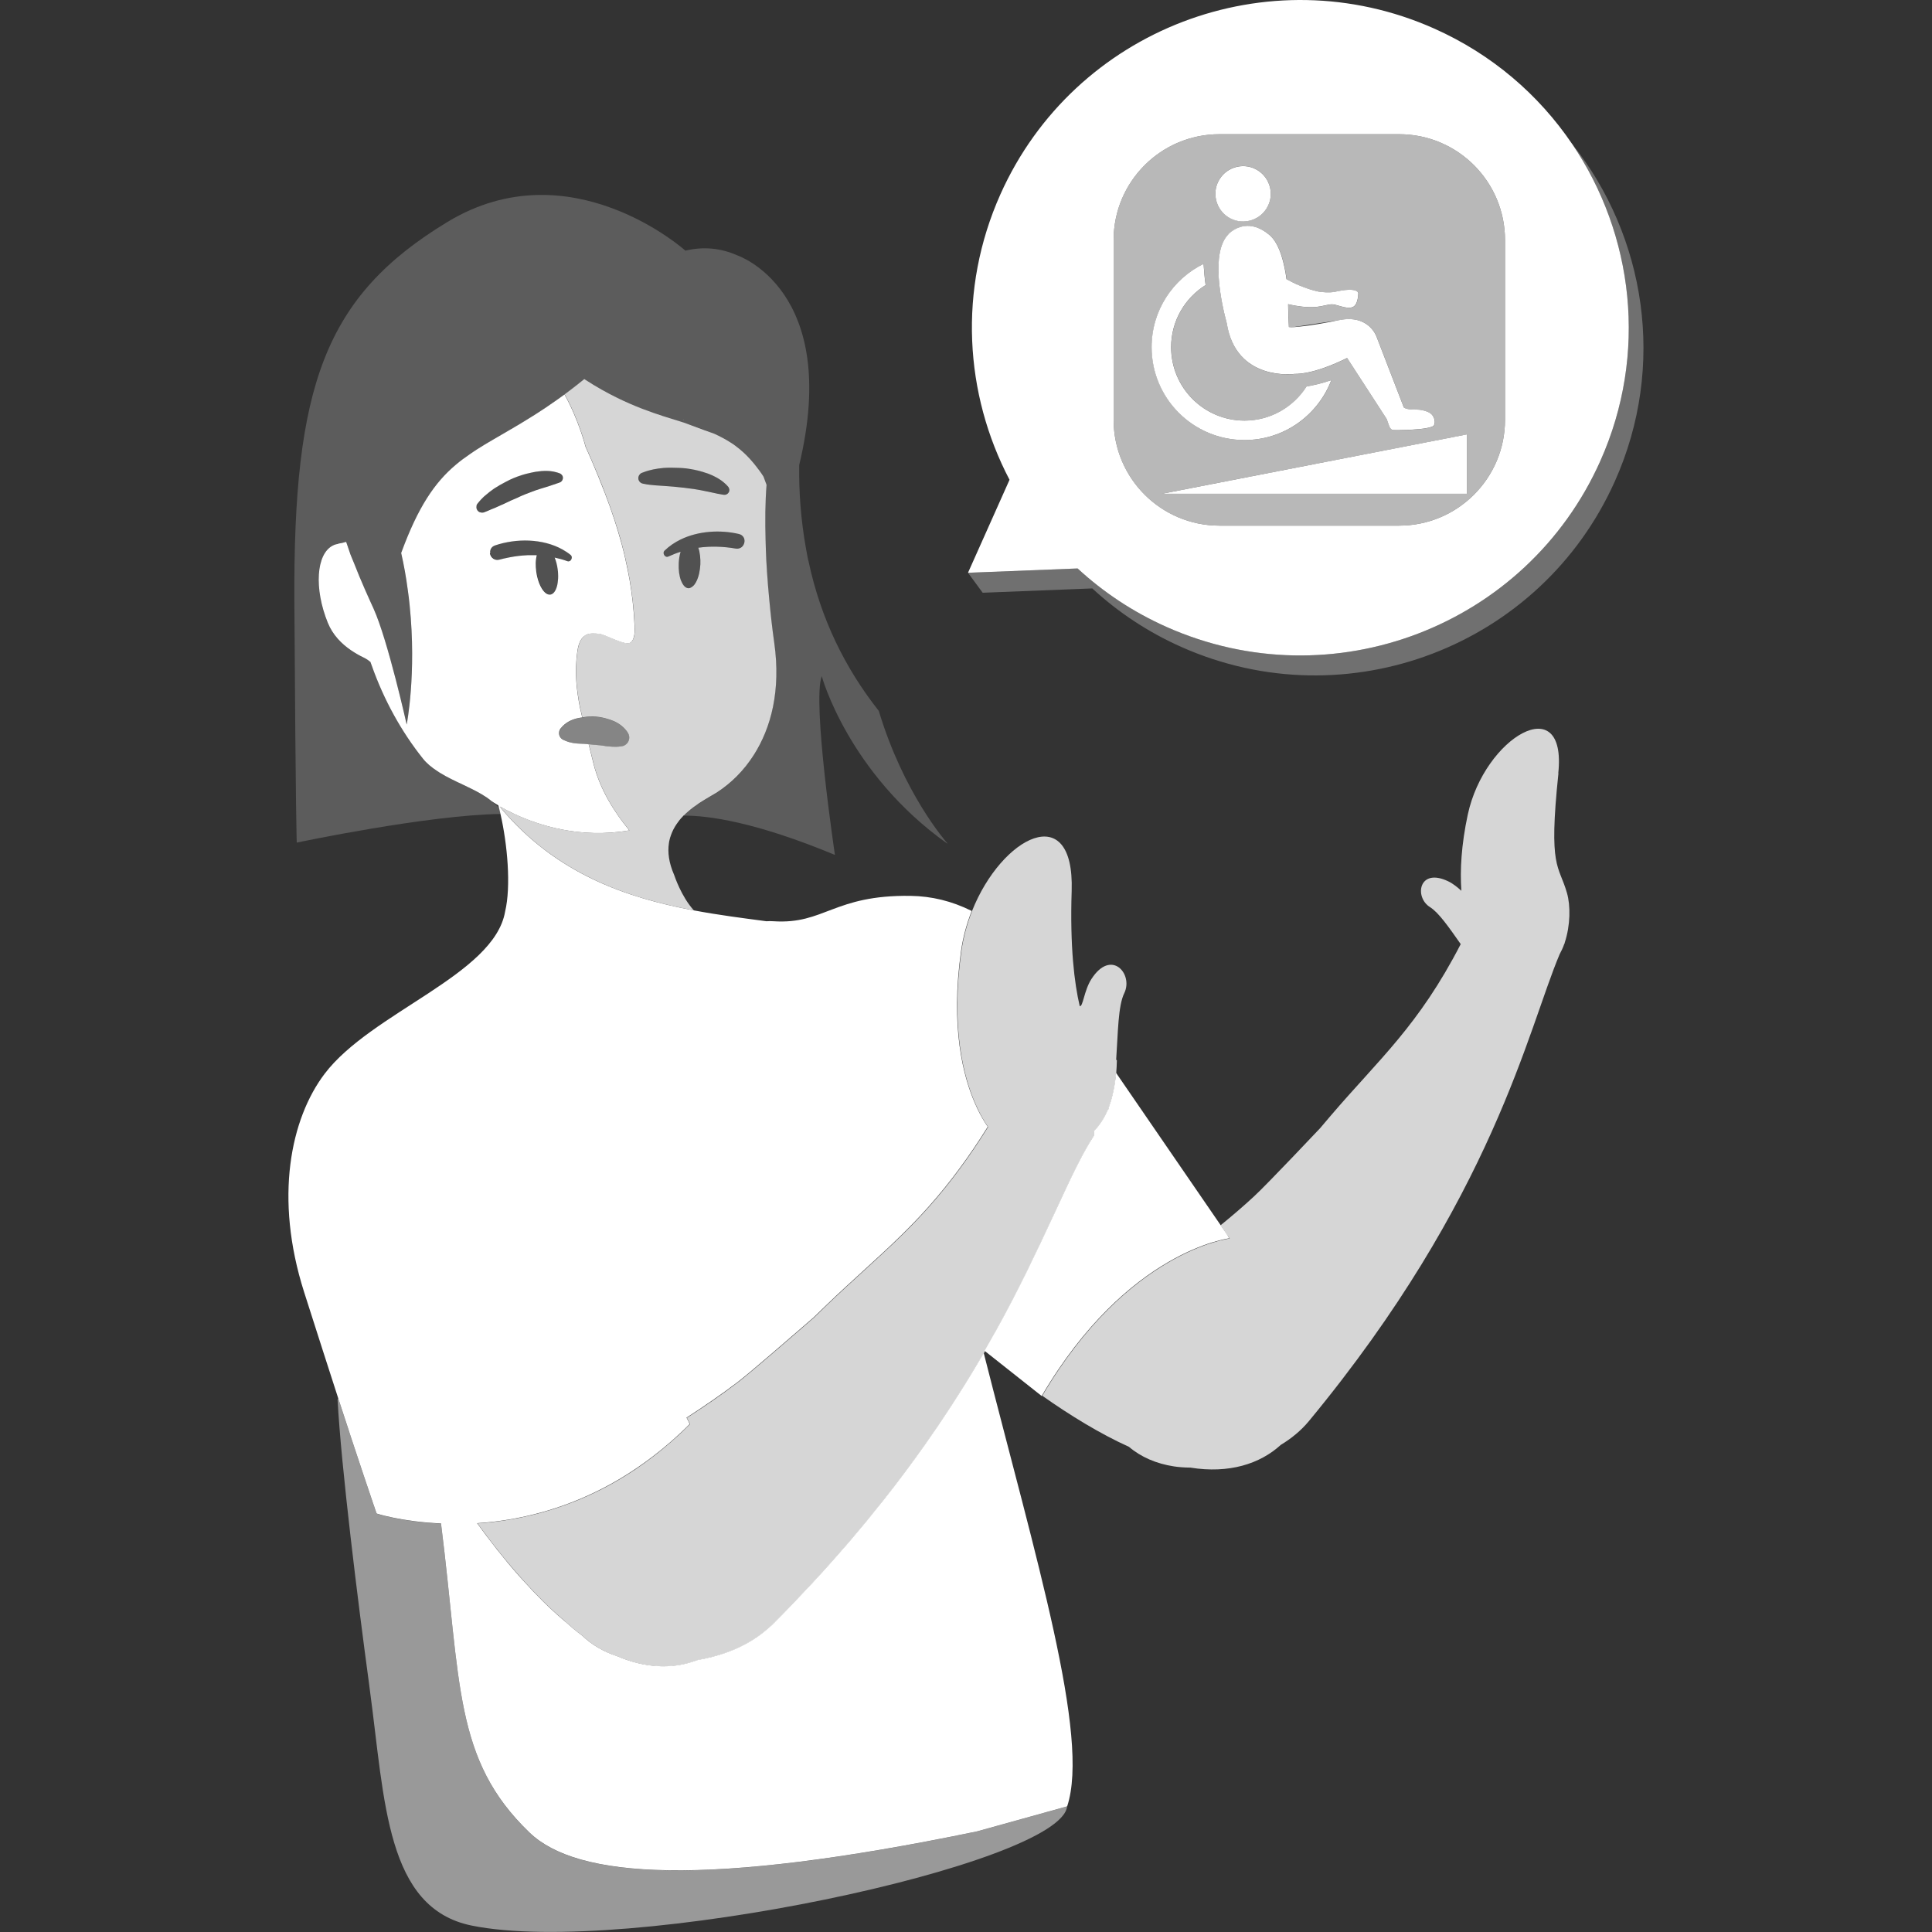
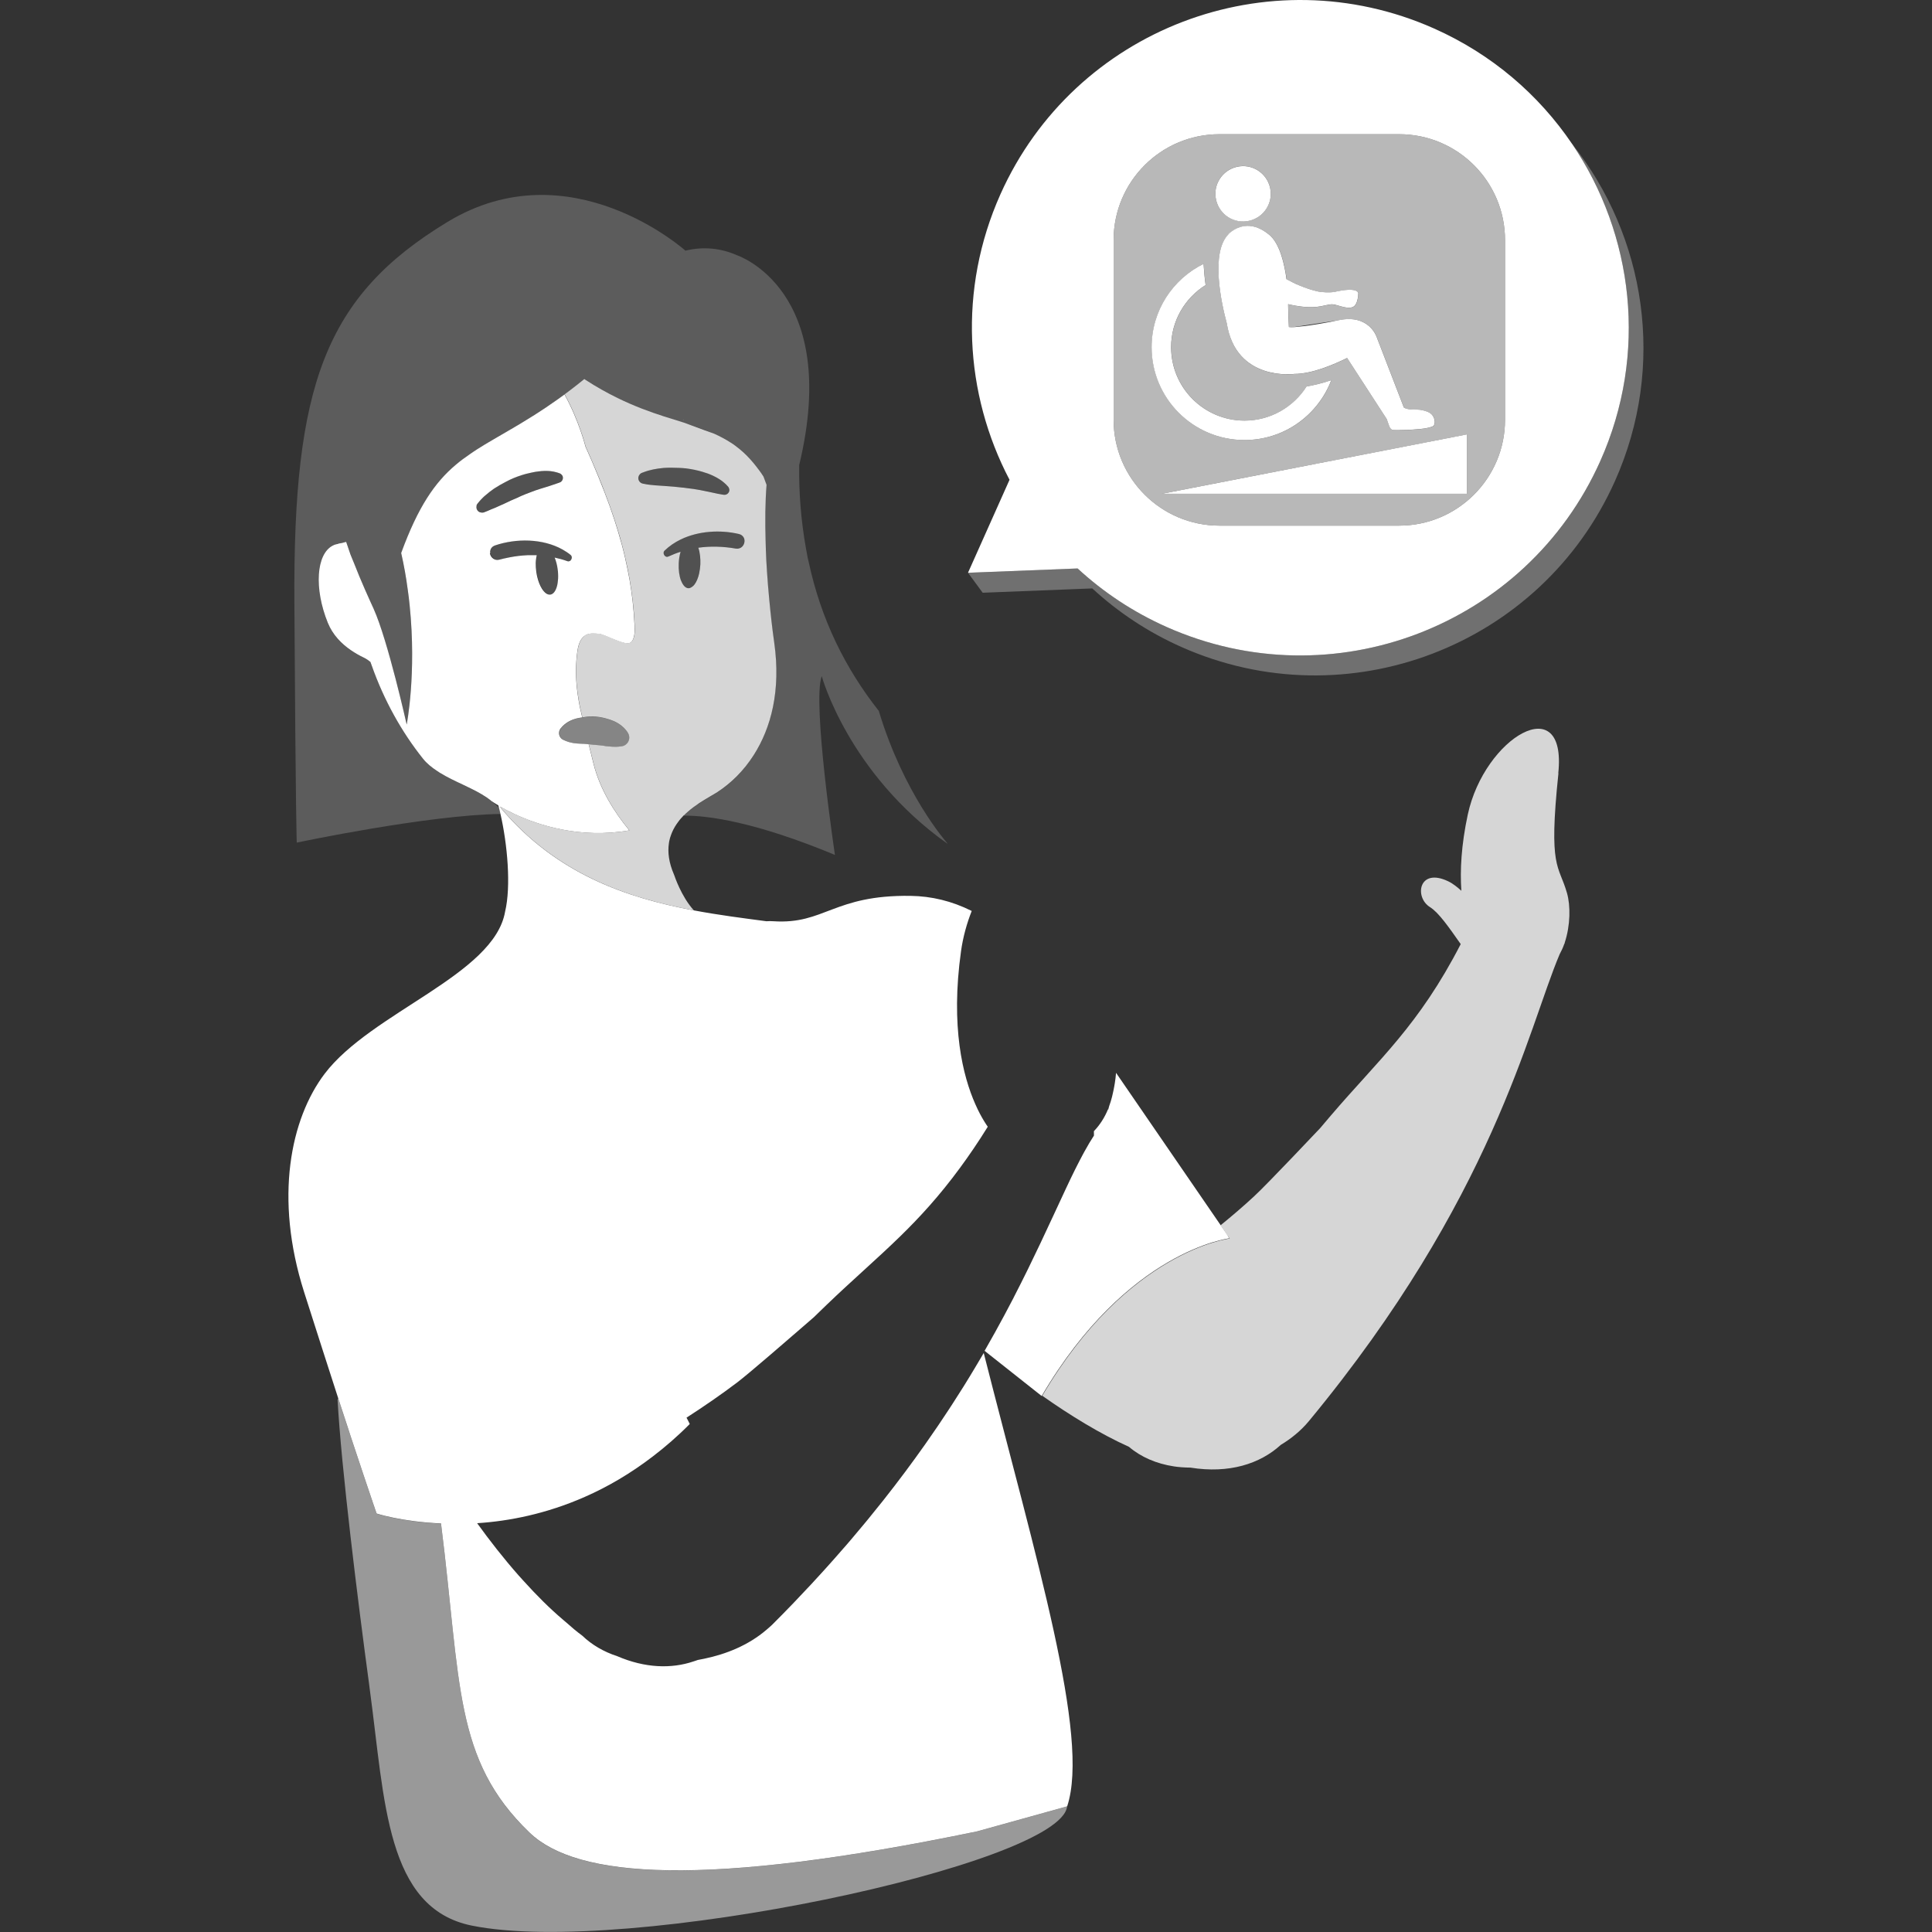
<svg xmlns="http://www.w3.org/2000/svg" viewBox="0 0 300 300">
  <rect x="0" y="0" width="300" height="300" fill="#333333" stroke="none" />
  <g fill="#fff">
    <path d="m 103.06 75.44 c .53 .04 1.05 .07 1.57 .12 .35 .03 .7 .07 1.05 .11 .17 .02 .33 .03 .5 .05 .2 .03 .41 .05 .61 .08 .61 .08 1.23 .16 1.83 .27 .21 .03 .41 .07 .61 .11 .25 .05 .48 .1 .73 .16 h .01 c .36 .08 .72 .15 1.07 .23 l .42 .09 c .25 .05 .5 .09 .74 .12 l .18 .04 c .27 .04 .54 -.08 .7 -.27 .08 -.1 .14 -.22 .16 -.35 .01 -.01 .01 -.03 .01 -.05 q 0 -.01 0 -.02 c .01 -.02 .01 -.05 .01 -.07 -.01 -.13 -.04 -.26 -.11 -.37 -.02 -.03 -.04 -.07 -.07 -.1 -.22 -.26 -.46 -.49 -.7 -.7 -.1 -.08 -.19 -.15 -.29 -.23 -.03 -.02 -.05 -.04 -.08 -.06 -.25 -.18 -.51 -.34 -.77 -.48 -.13 -.07 -.27 -.14 -.42 -.21 -.13 -.06 -.27 -.13 -.41 -.19 -.14 -.05 -.27 -.11 -.41 -.16 s -.28 -.1 -.42 -.15 c 0 0 0 0 -.01 0 -.09 -.03 -.19 -.06 -.28 -.09 -.05 -.02 -.09 -.03 -.14 -.05 -.43 -.13 -.86 -.24 -1.3 -.33 s -.87 -.16 -1.31 -.22 c -.39 -.05 -.78 -.06 -1.17 -.08 -.78 -.04 -1.56 -.04 -2.33 .01 -1.08 .1 -2.15 .29 -3.17 .69 -.07 .03 -.15 .05 -.22 .08 -.09 .03 -.15 .09 -.23 .14 -.06 .06 -.11 .12 -.16 .2 0 .01 0 0 -.01 .01 0 0 -.01 .01 -.01 .01 -.04 .07 -.07 .15 -.09 .22 -.03 .14 -.04 .28 -.01 .42 v .01 s 0 .01 0 .01 c .02 .05 .03 .1 .06 .14 .06 .13 .14 .24 .24 .33 .1 .08 .22 .14 .35 .17 h .02 .02 .02 c .68 .14 1.35 .21 2.01 .27 .41 .03 .8 .05 1.2 .08 z" opacity=".15" />
    <path d="m 76.17 79.11 c .46 -.19 .93 -.37 1.36 -.58 .06 -.03 .12 -.06 .18 -.08 .04 -.02 .07 -.03 .11 -.05 .09 -.04 .18 -.09 .27 -.13 .4 -.18 .78 -.36 1.17 -.54 .4 -.18 .79 -.35 1.17 -.52 .03 -.01 .05 -.02 .08 -.03 .02 -.01 .04 -.02 .06 -.03 s .05 -.02 .07 -.03 c .11 -.04 .2 -.1 .31 -.14 .23 -.1 .48 -.2 .72 -.3 .48 -.19 .95 -.37 1.43 -.54 .24 -.09 .49 -.16 .73 -.24 .32 -.1 .65 -.2 .98 -.3 .31 -.1 .61 -.2 .92 -.3 .34 -.11 .68 -.22 1 -.34 l .18 -.07 c .08 -.02 .14 -.07 .21 -.12 .06 -.04 .1 -.09 .15 -.17 .01 -.01 .02 -.02 .02 -.04 0 0 0 0 0 -.01 .01 -.02 .02 -.05 .03 -.07 .01 -.03 .03 -.07 .04 -.1 .03 -.07 .03 -.15 .03 -.23 s -.02 -.16 -.05 -.24 c -.01 -.03 -.03 -.05 -.04 -.07 -.01 -.03 -.02 -.05 -.04 -.07 -.03 -.05 -.06 -.09 -.11 -.12 -.03 -.04 -.07 -.08 -.12 -.1 -.04 -.03 -.09 -.05 -.14 -.06 -.21 -.08 -.43 -.15 -.65 -.21 h -.01 c -.16 -.04 -.32 -.07 -.48 -.1 -.21 -.04 -.42 -.06 -.63 -.07 -.08 -.01 -.16 0 -.23 -.01 -.56 -.01 -1.13 .04 -1.7 .13 -.41 .07 -.82 .16 -1.23 .26 -.14 .03 -.27 .06 -.41 .1 -.09 .02 -.18 .05 -.27 .08 s -.18 .05 -.27 .08 c -.05 .01 -.1 .03 -.14 .05 -.16 .05 -.32 .1 -.48 .16 -.21 .07 -.42 .15 -.62 .24 -.43 .17 -.83 .38 -1.24 .59 -.64 .33 -1.26 .68 -1.85 1.07 -.48 .33 -.94 .69 -1.37 1.07 -.13 .12 -.27 .24 -.4 .37 -.18 .18 -.36 .36 -.52 .56 -.09 .1 -.18 .22 -.27 .34 -.07 .08 -.11 .17 -.15 .26 -.02 .09 -.03 .17 -.03 .26 .01 .26 .12 .52 .34 .69 .12 .09 .26 .13 .41 .15 .05 .01 .1 .02 .16 .02 .04 0 .07 0 .11 -.02 .03 0 .06 -.01 .1 -.02 h .04 c .07 -.03 .14 -.05 .2 -.08 .11 -.05 .22 -.09 .33 -.13 .19 -.07 .35 -.15 .53 -.23 z" opacity=".15" />
    <path d="m 76.69 86.78 c .25 .15 .56 .21 .92 .11 .43 -.11 .86 -.21 1.29 -.3 .13 -.03 .26 -.05 .4 -.08 .85 -.16 1.7 -.26 2.54 -.3 .04 0 .08 -.01 .12 -.01 .24 -.01 .48 0 .72 0 s .48 -.01 .72 0 c -.04 .15 -.07 .31 -.09 .48 -.04 .23 -.06 .47 -.07 .72 v .01 c -.01 .42 .01 .86 .08 1.33 0 .02 0 .05 .01 .07 .04 .26 .08 .51 .14 .75 .17 .72 .42 1.35 .72 1.83 .2 .32 .42 .57 .64 .73 .23 .16 .46 .24 .69 .2 .23 -.03 .43 -.17 .6 -.39 s .31 -.52 .41 -.88 c .05 -.18 .09 -.38 .12 -.58 .06 -.42 .08 -.88 .06 -1.38 -.01 -.25 -.04 -.5 -.07 -.76 -.09 -.65 -.25 -1.25 -.46 -1.76 .66 .14 1.31 .33 1.96 .56 .14 .05 .26 .03 .37 -.02 .11 -.06 .19 -.15 .25 -.26 s .08 -.24 .07 -.36 c 0 -.01 -.01 -.03 -.01 -.04 -.02 -.11 -.07 -.2 -.16 -.28 -.4 -.32 -.82 -.6 -1.26 -.85 -3.1 -1.73 -7.2 -1.75 -10.48 -.64 -.53 .18 -.77 .59 -.77 1.01 0 .07 0 .14 .02 .21 .06 .35 .26 .68 .57 .87 z" opacity=".15" />
    <path d="m 106.87 91.33 c .16 .01 .31 -.05 .46 -.14 .18 -.1 .35 -.25 .51 -.47 .29 -.4 .53 -.96 .69 -1.63 .11 -.45 .18 -.94 .2 -1.46 .02 -.47 0 -.93 -.05 -1.35 -.05 -.46 -.14 -.88 -.27 -1.24 .47 -.07 .95 -.11 1.42 -.14 .48 -.03 .96 -.03 1.44 -.02 .97 .03 1.95 .13 2.94 .29 .37 .06 .67 -.03 .9 -.2 .35 -.26 .52 -.71 .47 -1.13 -.02 -.15 -.07 -.29 -.14 -.42 -.14 -.24 -.37 -.43 -.72 -.51 -2.89 -.68 -6.3 -.49 -9.05 .85 -.92 .45 -1.77 1.02 -2.5 1.73 -.05 .05 -.08 .1 -.11 .16 -.12 .28 .06 .66 .33 .77 .11 .05 .23 .05 .36 -.01 .64 -.3 1.27 -.54 1.91 -.74 -.16 .53 -.26 1.14 -.29 1.79 -.05 1.05 .09 2 .36 2.7 s .67 1.14 1.13 1.17 z" opacity=".15" />
    <path d="m 106.21 126.61 c .18 -.19 .36 -.35 .55 -.52 .56 -.5 1.16 -.94 1.74 -1.33 v -.01 s 0 0 0 0 c .23 -.15 .45 -.29 .67 -.42 .13 -.08 .26 -.16 .39 -.24 .24 -.14 .48 -.28 .69 -.41 .18 -.1 .34 -.2 .5 -.29 .25 -.15 .49 -.29 .67 -.41 2.05 -1.34 4.04 -3.25 5.63 -5.75 2.66 -4.17 4.23 -9.97 3.17 -17.44 -.3 -2.11 -.56 -4.41 -.78 -6.78 -.13 -1.42 -.26 -2.86 -.35 -4.32 v -.01 q -.01 -.01 0 -.02 c -.08 -1.09 -.13 -2.19 -.17 -3.29 -.01 -.01 -.01 -.01 0 -.02 -.01 -.01 0 -.01 0 -.01 s -.01 -.01 0 -.01 q -.01 -.01 0 -.02 c -.01 -.01 0 -.01 0 -.02 v -.01 -.01 c -.02 -.44 -.03 -.88 -.04 -1.32 -.09 -3.07 -.06 -6.04 .15 -8.65 v -.01 c -.07 -.2 -.15 -.41 -.23 -.62 s -.15 -.4 -.23 -.62 c 0 0 0 -.01 -.01 -.02 s 0 0 0 0 0 -.01 0 -.01 c -.21 -.34 -.43 -.65 -.65 -.95 -.17 -.24 -.34 -.46 -.52 -.68 -.29 -.37 -.58 -.72 -.87 -1.04 -.72 -.8 -1.46 -1.47 -2.23 -2.04 v -.01 c -.02 -.01 -.04 -.03 -.06 -.04 -.25 -.19 -.51 -.37 -.77 -.53 -.82 -.53 -1.68 -.98 -2.56 -1.38 l -4.67 -1.71 c -1.01 -.31 -2.07 -.64 -3.17 -.99 -2.19 -.71 -4.57 -1.57 -7.18 -2.85 -1.57 -.77 -3.22 -1.68 -4.96 -2.81 -.07 -.05 -.13 -.08 -.19 -.13 -.16 .14 -.34 .28 -.51 .41 -.17 .14 -.33 .28 -.51 .41 -.7 .55 -1.37 1.06 -2.03 1.55 2.26 4.09 3.26 8.12 3.26 8.12 .35 .79 .71 1.58 1.04 2.36 .69 1.61 1.34 3.18 1.93 4.75 .55 1.42 1.06 2.84 1.52 4.25 .4 1.25 .79 2.49 1.12 3.75 0 .02 .01 .02 .01 .03 .09 .35 .18 .69 .27 1.05 .06 .23 .12 .45 .16 .68 .06 .25 .13 .5 .17 .74 .23 .98 .43 1.97 .61 2.99 .19 1.12 .35 2.25 .49 3.41 .13 1.2 .23 2.41 .29 3.67 .04 .78 .11 2.29 -.68 2.76 -.8 .49 -3.89 -1.3 -4.81 -1.39 -.71 -.07 -1.47 -.15 -2.1 .2 -.85 .48 -1.15 1.58 -1.29 2.56 -.06 .38 -.1 .76 -.13 1.13 -.01 .14 -.02 .29 -.03 .43 -.02 .23 -.03 .46 -.04 .69 -.01 .18 -.01 .36 -.01 .54 v .57 c 0 .21 .01 .41 .02 .62 .01 .16 .01 .32 .02 .48 .02 .23 .03 .46 .05 .69 .01 .13 .02 .26 .04 .39 .03 .25 .06 .51 .09 .76 .01 .1 .03 .2 .04 .3 .04 .28 .08 .56 .13 .85 .01 .06 .02 .12 .03 .18 .05 .32 .11 .64 .17 .96 v .01 l .38 1.63 c .52 -.09 1.04 -.15 1.57 -.14 .16 0 .32 0 .48 .02 .96 .07 1.91 .33 2.8 .69 .88 .38 1.69 .98 2.23 1.85 .4 .64 .2 1.48 -.44 1.88 -.17 .11 -.35 .17 -.54 .19 l -.21 .03 c -.89 .12 -1.56 .01 -2.24 -.05 -.65 -.13 -1.31 -.16 -1.96 -.22 -.06 0 -.11 -.01 -.17 -.02 -.17 -.02 -.35 -.03 -.52 -.05 .26 1.03 .51 2.09 .75 3.03 1 3.97 3.2 7.48 5.56 10.34 -7.6 1.33 -14.06 -.78 -17.84 -2.54 -.9 -.42 -1.63 -.82 -2.21 -1.15 .04 .08 .08 .17 .12 .25 8.61 10.18 19.46 13.9 29.93 15.86 -1.95 -2.13 -3.02 -5.4 -3.02 -5.4 -.01 -.04 -.03 -.09 -.05 -.13 -.82 -1.88 -1.01 -3.5 -.8 -4.9 .02 -.18 .06 -.36 .1 -.52 .03 -.16 .08 -.3 .12 -.45 0 -.01 .01 -.03 .02 -.04 .02 -.07 .04 -.15 .07 -.22 .05 -.15 .11 -.3 .17 -.44 .26 -.62 .6 -1.17 .99 -1.68 .12 -.17 .25 -.34 .39 -.49 .01 0 .01 -.01 .02 -.02 .14 -.17 .29 -.32 .44 -.48 z m -6.38 -51.52 h -.02 -.02 c -.13 -.03 -.25 -.09 -.35 -.17 -.1 -.09 -.2 -.2 -.25 -.33 -.02 -.05 -.04 -.1 -.05 -.14 v -.01 s 0 -.01 0 -.01 c -.04 -.14 -.03 -.28 .01 -.42 .02 -.07 .05 -.15 .09 -.22 0 0 0 0 .01 -.01 0 0 .01 0 .01 -.01 .05 -.07 .1 -.13 .16 -.2 .08 -.05 .14 -.11 .23 -.14 .07 -.03 .15 -.05 .22 -.08 1.02 -.4 2.09 -.59 3.17 -.69 .77 -.05 1.55 -.05 2.33 -.01 .39 .02 .78 .03 1.17 .08 .44 .06 .88 .13 1.31 .22 .44 .09 .87 .2 1.3 .33 .05 .01 .09 .03 .14 .05 .09 .03 .19 .06 .28 .09 h .01 c .14 .04 .28 .09 .42 .14 s .28 .11 .41 .17 c .14 .06 .28 .13 .41 .19 .14 .07 .28 .14 .42 .21 .26 .15 .52 .3 .77 .48 .03 .02 .05 .04 .08 .06 .1 .07 .19 .14 .29 .23 .25 .2 .48 .43 .71 .7 .02 .03 .04 .07 .06 .1 s 0 0 0 0 c .07 .12 .1 .24 .11 .37 0 .02 0 .05 -.01 .07 v .02 .05 c -.02 .14 -.09 .26 -.17 .35 s 0 0 0 0 c -.16 .2 -.43 .31 -.7 .27 l -.18 -.03 c -.24 -.04 -.49 -.09 -.74 -.13 -.14 -.03 -.28 -.06 -.42 -.09 -.36 -.08 -.72 -.15 -1.07 -.23 h -.01 c -.25 -.05 -.48 -.1 -.73 -.15 -.2 -.05 -.4 -.09 -.61 -.12 -.6 -.11 -1.21 -.2 -1.83 -.27 -.21 -.03 -.41 -.05 -.61 -.08 -.16 -.02 -.33 -.03 -.5 -.05 -.35 -.04 -.7 -.08 -1.05 -.11 -.52 -.05 -1.04 -.08 -1.57 -.12 -.4 -.03 -.79 -.05 -1.2 -.08 -.66 -.05 -1.33 -.12 -2.01 -.27 -.01 0 -.01 0 -.02 0 z m 5.92 15.08 c -.27 -.7 -.41 -1.66 -.36 -2.7 .03 -.65 .13 -1.26 .29 -1.79 -.64 .2 -1.27 .45 -1.91 .74 -.13 .06 -.25 .06 -.36 .01 -.27 -.11 -.45 -.48 -.33 -.77 .02 -.06 .06 -.11 .11 -.16 .73 -.71 1.58 -1.28 2.5 -1.73 2.76 -1.34 6.17 -1.53 9.05 -.85 .35 .08 .58 .28 .72 .51 .08 .13 .13 .27 .14 .42 .05 .42 -.13 .87 -.47 1.13 -.23 .17 -.54 .26 -.9 .2 -.99 -.17 -1.97 -.27 -2.94 -.29 -.48 -.01 -.96 -.01 -1.44 .02 s -.95 .07 -1.42 .14 c .13 .36 .22 .78 .27 1.24 .05 .42 .07 .87 .05 1.35 -.03 .52 -.1 1.01 -.2 1.46 -.16 .67 -.4 1.24 -.69 1.63 -.16 .22 -.33 .36 -.51 .47 -.15 .09 -.3 .14 -.46 .14 -.46 -.02 -.86 -.47 -1.13 -1.17 z" opacity=".8" />
    <path d="m 248.49 71.6 c -11.46 25.67 -41.61 37.2 -67.33 25.76 -5.22 -2.32 -9.85 -5.42 -13.83 -9.09 l -17.02 .67 2.28 3.1 17.02 -.67 c 3.98 3.67 8.61 6.77 13.83 9.09 25.72 11.44 55.86 -.09 67.33 -25.76 8.01 -17.92 4.77 -37.99 -6.66 -52.37 9.55 14.08 11.82 32.6 4.38 49.27 z" opacity=".3" />
    <path d="m 217.26 20.84 h -27.9 c -9.08 0 -16.44 7.36 -16.44 16.44 v 27.9 c 0 9.08 7.36 16.44 16.44 16.44 h 27.9 c 9.08 0 16.44 -7.36 16.44 -16.44 v -27.9 c 0 -9.08 -7.36 -16.44 -16.44 -16.44 z m -15.48 23.49 c .94 .4 1.94 .74 2.94 .95 .52 .11 1.71 .19 2.48 .06 3.42 -.77 3.74 .02 3.73 .22 0 .03 0 .06 -.01 .09 -.01 .22 -.04 .49 -.09 .77 -.01 .03 -.01 .06 -.02 .09 -.12 .54 -.36 1.07 -.83 1.21 -.06 .02 -.12 .03 -.18 .04 -.62 .11 -1.36 -.12 -1.99 -.3 -.33 -.09 -.62 -.17 -.85 -.19 -.3 -.02 -.6 .04 -.95 .11 -1.06 .23 -2.58 .66 -5.98 -.14 .02 .89 .02 1.55 .03 1.55 0 0 -.01 0 -.01 .01 l .1 1.99 .41 .04 .09 -.01 7.22 -1.09 c 4.76 -1.01 5.91 2.6 5.91 2.61 l 4.22 10.94 c .68 .48 2 .23 2.77 .4 .56 .12 1.14 .29 1.57 .7 .4 .39 .6 1.18 .33 1.67 -.02 .03 -.03 .05 -.05 .08 -.05 .04 -.11 .07 -.18 .1 s -.15 .06 -.24 .09 c -.27 .09 -.61 .16 -1 .22 -.07 .01 -.13 .02 -.2 .03 -.14 .02 -.28 .04 -.42 .05 -.73 .08 -1.55 .13 -2.32 .15 -.16 .01 -.31 .01 -.46 .01 -.53 .01 -1.02 .01 -1.42 .01 -.42 -.01 -.62 -.54 -.69 -.71 -.07 -.2 -.14 -.4 -.21 -.59 -.03 -.1 -.07 -.19 -.1 -.29 -.01 -.03 -.02 -.07 -.03 -.1 l -6.16 -9.5 c -2 .98 -5.4 2.47 -8.18 2.47 0 0 -9.06 1.26 -10.51 -7.86 -.86 -3.21 -2.56 -11 .28 -13.85 1.12 -1.06 3.44 -2.29 6.32 .11 1.69 1.38 2.4 4.71 2.69 6.9 .62 .33 1.28 .66 2 .97 z m -9.69 -18.44 c 2.32 -.52 4.62 .95 5.13 3.26 .52 2.32 -.95 4.62 -3.26 5.13 s -4.62 -.95 -5.13 -3.26 c -.52 -2.32 .95 -4.62 3.26 -5.13 z m -5.19 15.08 c .06 .91 .16 2.24 .32 3.29 -3.22 2.01 -5.36 5.58 -5.36 9.65 0 6.29 5.1 11.4 11.4 11.4 4.05 0 7.61 -2.11 9.63 -5.3 1.02 -.18 2.48 -.49 3.85 -.99 -2.06 5.44 -7.31 9.31 -13.48 9.31 -7.97 0 -14.42 -6.46 -14.42 -14.42 0 -5.68 3.29 -10.59 8.07 -12.94 z m 40.89 35.7 h -47.35 l 47.35 -9.21 z" opacity=".65" />
    <path d="m 241.97 120.06 c 1.37 -13.11 -11.46 -5.6 -14.05 6.41 -1.02 4.75 -1.22 8.66 -1 11.85 -.56 -.5 -1.27 -1.11 -2.06 -1.48 -4.56 -2.17 -5.28 2.47 -2.82 4.01 1.4 .88 2.98 3.2 4.78 5.75 -6.55 12.7 -12.65 17.82 -20.21 26.67 l -1.63 1.92 s -8.22 8.71 -10.23 10.56 c -1.69 1.57 -3.44 3.06 -5.22 4.51 .11 .15 .21 .3 .3 .44 .15 .22 .28 .4 .4 .58 .03 .05 .06 .09 .1 .14 .07 .11 .14 .21 .2 .3 s .11 .16 .16 .23 c .1 .14 .17 .24 .21 .3 .03 .04 .05 .07 .05 .07 s -15.81 1.81 -29.11 24.41 c 4.26 3.01 8.98 5.91 13.46 7.93 1.88 1.6 4.26 2.62 6.98 3.04 .71 .11 1.59 .18 2.57 .19 5.98 .96 10.79 -.57 14.03 -3.53 1.62 -.98 3.12 -2.19 4.37 -3.7 28.64 -34.65 34.01 -60.89 38.93 -72.49 .27 -.49 .51 -1.01 .7 -1.55 .03 -.05 .05 -.11 .08 -.16 l .01 -.09 c .89 -2.69 .91 -5.75 .35 -7.7 -1.28 -4.48 -2.9 -3.64 -1.33 -18.58 z" opacity=".8" />
-     <path d="m 154.6 206.82 c .48 -.87 .95 -1.72 1.4 -2.57 .03 -.06 .06 -.11 .09 -.17 .46 -.86 .9 -1.7 1.33 -2.52 .02 -.03 .03 -.06 .04 -.09 3.38 -6.54 5.89 -12.2 8.05 -16.8 .05 -.11 .1 -.21 .15 -.32 .18 -.38 .36 -.76 .53 -1.12 .11 -.23 .22 -.46 .33 -.68 .14 -.29 .28 -.58 .42 -.86 .13 -.26 .26 -.52 .39 -.77 .12 -.24 .25 -.49 .37 -.72 .14 -.28 .28 -.54 .42 -.8 .11 -.2 .21 -.4 .32 -.59 .16 -.29 .32 -.57 .48 -.84 .09 -.15 .17 -.3 .25 -.44 .24 -.41 .49 -.8 .73 -1.17 l -.01 -.68 c .93 -.97 1.66 -2.11 2.19 -3.4 l .03 .06 c .05 -.18 .1 -.37 .15 -.55 .17 -.47 .32 -.96 .45 -1.46 .04 -.16 .08 -.32 .11 -.48 .09 -.37 .16 -.74 .23 -1.12 .03 -.17 .06 -.34 .09 -.52 .08 -.52 .14 -1.05 .19 -1.59 .05 -.64 .08 -1.3 .1 -1.98 l -.11 -.09 c .29 -4.28 .29 -8.35 1.26 -10.34 1.44 -2.97 -2.04 -6.98 -5.12 -2.16 -1.14 1.79 -1.29 4.34 -1.8 4.18 -.83 -3.54 -1.53 -9.16 -1.25 -17.9 .45 -14.29 -10.87 -8.49 -15.48 3.15 h .01 c -.77 1.94 -1.35 4.04 -1.66 6.23 -1.65 11.79 .29 19.42 2.22 23.78 .24 .54 .48 1.03 .71 1.48 .45 .85 .87 1.53 1.22 2.02 -1.48 2.39 -2.92 4.49 -4.33 6.41 -3.16 4.3 -6.19 7.61 -9.29 10.63 -3.62 3.53 -7.33 6.7 -11.47 10.68 l -1.91 1.85 s 0 0 0 0 -3.4 2.97 -6.63 5.73 c -2.18 1.87 -4.29 3.65 -5.22 4.36 -2.57 1.96 -5.22 3.77 -7.92 5.51 .06 .11 .11 .22 .16 .32 .05 .09 .1 .2 .15 .29 l .18 .36 s -.01 0 -.01 .01 v .01 c -1.88 1.89 -3.79 3.54 -5.7 5.01 -3.53 2.72 -7.09 4.77 -10.58 6.3 -5.99 2.64 -11.76 3.76 -16.72 4.09 2.15 2.98 4.6 6.07 7.18 8.92 2.01 2.23 4.1 4.32 6.18 6.08 .06 .05 .13 .12 .19 .17 .07 .06 .13 .12 .2 .18 .86 .77 1.71 1.49 2.57 2.12 1.48 1.42 3.31 2.49 5.42 3.18 4.34 1.87 8.41 1.97 11.83 .82 .23 -.08 .46 -.14 .68 -.23 .34 -.06 .68 -.13 1.01 -.2 3.4 -.7 6.85 -2.08 9.66 -4.5 .3 -.26 .61 -.52 .89 -.8 1.1 -1.09 2.16 -2.18 3.21 -3.26 .07 -.07 .14 -.15 .21 -.22 .93 -.96 1.83 -1.92 2.72 -2.88 .21 -.23 .42 -.46 .63 -.69 .74 -.8 1.47 -1.61 2.18 -2.4 .24 -.27 .48 -.54 .72 -.81 .67 -.76 1.34 -1.52 1.99 -2.27 .23 -.27 .47 -.54 .69 -.81 .66 -.77 1.3 -1.54 1.93 -2.3 .19 -.23 .39 -.47 .58 -.7 .7 -.85 1.38 -1.69 2.04 -2.53 .11 -.14 .22 -.27 .33 -.41 2.36 -2.99 4.53 -5.9 6.53 -8.74 .13 -.18 .25 -.36 .37 -.53 .52 -.74 1.02 -1.48 1.52 -2.2 .17 -.26 .34 -.51 .51 -.76 .43 -.64 .85 -1.28 1.27 -1.91 .2 -.3 .39 -.6 .58 -.89 .37 -.57 .73 -1.14 1.09 -1.71 .21 -.33 .42 -.67 .63 -.99 .31 -.5 .61 -.99 .91 -1.48 .24 -.39 .47 -.78 .7 -1.16 .21 -.35 .41 -.69 .62 -1.04 .29 -.49 .59 -.99 .87 -1.47 .06 -.11 .13 -.22 .19 -.33 .54 -.94 1.06 -1.86 1.57 -2.78 .03 -.06 .07 -.12 .1 -.18 z" opacity=".8" />
    <path d="m 97.52 113.83 c -.54 -.87 -1.34 -1.47 -2.23 -1.85 -.89 -.37 -1.84 -.62 -2.8 -.69 -.16 -.02 -.32 -.02 -.48 -.02 -.53 -.01 -1.05 .05 -1.57 .14 -.01 0 -.01 0 -.02 0 -.26 .04 -.53 .08 -.78 .14 -.93 .24 -1.78 .64 -2.53 1.54 -.07 .09 -.13 .19 -.18 .29 -.25 .6 .03 1.29 .62 1.54 l .38 .16 c .78 .33 1.52 .38 2.19 .41 .45 .01 .88 .05 1.32 .09 .17 .02 .35 .04 .52 .05 .06 .01 .11 .01 .17 .02 .65 .06 1.31 .09 1.96 .22 .68 .06 1.34 .17 2.24 .05 l .21 -.03 c .19 -.03 .37 -.09 .54 -.19 .64 -.4 .84 -1.24 .44 -1.88 z" opacity=".4" />
    <path d="m 82.22 284.58 c -11.79 -11.33 -10.61 -23.14 -13.74 -48 -6.08 -.26 -9.98 -1.53 -9.98 -1.53 s 0 -.02 -.02 -.02 q 0 -.02 -.02 -.05 c -.03 -.1 -.12 -.33 -.25 -.71 -.02 -.08 -.05 -.15 -.08 -.25 -.07 -.23 -.17 -.51 -.3 -.86 -.02 -.08 -.05 -.17 -.08 -.25 -.64 -1.88 -1.71 -5.07 -3.28 -9.8 -.13 -.43 -.28 -.87 -.43 -1.33 -.46 -1.4 -.97 -2.95 -1.52 -4.63 -.03 .07 -.07 .12 -.1 .17 .54 10.34 3.18 31.56 4.88 44.08 .05 .4 .1 .77 .15 1.17 2.31 17.11 2.49 33.72 15.78 36.43 24 4.89 91.5 -9.49 92.47 -18.5 l -14 3.89 c -42.35 8.78 -62.15 7.26 -69.49 .18 z" opacity=".5" />
    <path d="m 147.1 130.94 c -.27 -.31 -6.8 -7.77 -10.64 -20.55 -5.26 -6.67 -8.99 -14.28 -10.89 -23.14 v -.01 c -.05 -.19 -.09 -.37 -.14 -.57 -.1 -.54 -.21 -1.08 -.3 -1.63 -.75 -4.23 -1.09 -8.53 -1.03 -12.83 6.56 -27.25 -9.67 -32.58 -9.67 -32.58 -2.48 -1.09 -5.16 -1.39 -8 -.71 0 0 -17.87 -16.03 -36.96 -4.45 -19.09 11.57 -23.95 25.5 -23.76 59.09 .2 33.57 .37 37.28 .37 37.28 s 20.21 -4.28 31.64 -4.45 c -.08 -.34 -.16 -.67 -.24 -.99 -.3 -.29 -.62 -.57 -.95 -.85 -.04 -.03 -.08 -.07 -.12 -.1 0 0 0 0 -.01 0 -.02 -.02 -.04 -.03 -.05 -.03 q -.02 -.02 -.03 -.03 c -1.21 -.99 -2.77 -1.75 -4.35 -2.5 -1.25 -.59 -2.52 -1.18 -3.67 -1.89 -.15 -.09 -.3 -.19 -.44 -.29 -.82 -.54 -1.58 -1.15 -2.17 -1.89 -3.33 -4.17 -6.07 -9.09 -7.96 -14.47 -.07 -.19 -.14 -.37 -.2 -.55 -.29 -.24 -.63 -.49 -1.06 -.69 -.65 -.3 -1.31 -.68 -1.96 -1.12 -1.47 -1.01 -2.84 -2.39 -3.6 -4.25 -2.17 -5.35 -1.82 -10.74 .8 -12.03 .13 -.07 .26 -.12 .4 -.16 s .28 -.07 .41 -.08 c 0 -.01 0 -.04 -.01 -.05 .03 0 .08 -.01 .11 -.01 .25 -.03 .6 -.1 .99 -.22 .05 -.02 .09 -.03 .14 -.04 s 0 0 0 0 h .01 c .07 .22 .14 .44 .21 .64 .01 .03 .02 .05 .03 .08 .01 .04 .03 .09 .04 .13 .26 .73 .53 1.45 .8 2.14 .01 .03 .02 .05 .03 .08 .01 .02 .02 .04 .03 .07 1.23 3.18 2.47 5.84 3.11 7.25 2.22 4.91 5.14 17.98 5.14 17.99 0 0 1.55 -7.85 .46 -18.51 -.07 -.79 -.18 -1.58 -.29 -2.39 -.01 -.04 -.01 -.09 -.02 -.13 s 0 -.01 0 -.01 c -.24 -1.82 -.58 -3.69 -1.01 -5.62 s .01 -.01 .01 -.01 l .01 -.01 c 2.63 -7.17 5.24 -10.91 8.43 -13.63 .72 -.62 1.48 -1.17 2.27 -1.71 .34 -.23 .66 -.46 1.01 -.68 .8 -.51 1.63 -1.01 2.52 -1.53 .88 -.51 1.81 -1.05 2.78 -1.62 h .01 c 1 -.58 2.06 -1.21 3.16 -1.91 .18 -.11 .34 -.21 .52 -.32 1.12 -.71 2.3 -1.5 3.54 -2.38 .36 -.26 .73 -.53 1.11 -.8 .66 -.49 1.34 -1 2.03 -1.55 .18 -.14 .34 -.28 .51 -.41 s .35 -.28 .51 -.41 c .06 .05 .12 .08 .19 .13 1.74 1.12 3.39 2.04 4.96 2.81 2.61 1.28 4.99 2.13 7.18 2.85 1.1 .35 2.16 .68 3.17 .99 h .01 c 2.67 .84 5.05 1.67 7.22 3.09 .26 .17 .52 .35 .77 .53 .02 .01 .04 .03 .06 .04 v .01 c .77 .58 1.51 1.25 2.23 2.04 .29 .32 .58 .67 .87 1.04 .17 .22 .35 .44 .52 .68 .22 .3 .43 .61 .65 .95 v .01 s 0 0 0 0 c .01 .01 .01 .02 .01 .02 .08 .21 .15 .41 .23 .62 s .16 .42 .23 .62 v .01 c -.21 2.61 -.24 5.57 -.15 8.65 .01 .44 .02 .87 .04 1.32 v .01 s 0 .01 0 .01 c 0 .01 -.01 .01 0 .02 q -.01 .01 0 .02 c -.01 .01 0 .01 0 .01 s -.01 .01 0 .01 c 0 .01 -.01 .01 0 .02 .04 1.1 .09 2.19 .17 3.29 q -.01 .01 0 .02 v .01 c .09 1.45 .22 2.89 .35 4.32 .22 2.37 .49 4.67 .78 6.78 1.06 7.47 -.51 13.27 -3.17 17.44 -1.6 2.5 -3.58 4.42 -5.63 5.75 -.18 .12 -.42 .26 -.67 .41 -.16 .09 -.32 .19 -.5 .29 -.22 .13 -.45 .27 -.69 .41 -.13 .08 -.26 .16 -.39 .24 -.22 .14 -.44 .27 -.67 .42 s 0 .01 0 .01 c -.58 .38 -1.18 .83 -1.74 1.33 -.18 .17 -.37 .34 -.55 .52 3.73 -.02 11.01 .93 23.46 6.1 0 0 -3.56 -23.74 -2.05 -27.76 0 0 4.09 15.05 19.49 26 z" opacity=".2" />
    <path d="m 106.04 65.24 c .02 -.06 .04 -.12 .07 -.17 l .04 .2 c -.03 -.01 -.07 -.02 -.1 -.03 z" opacity=".2" />
    <path d="m 244.11 22.34 c -5.15 -7.6 -12.42 -13.91 -21.44 -17.92 -25.72 -11.44 -55.86 .09 -67.33 25.76 -6.6 14.78 -5.56 31.02 1.42 44.32 l -6.45 14.44 17.02 -.67 c 3.98 3.67 8.61 6.77 13.83 9.09 25.72 11.44 55.86 -.09 67.33 -25.76 7.45 -16.67 5.17 -35.19 -4.38 -49.27 z m -10.41 42.84 c 0 9.08 -7.36 16.44 -16.44 16.44 h -27.9 c -9.08 0 -16.44 -7.36 -16.44 -16.44 v -27.9 c 0 -9.08 7.36 -16.44 16.44 -16.44 h 27.9 c 9.08 0 16.44 7.36 16.44 16.44 z" />
    <path d="m 193.96 34.29 c 2.32 -.52 3.78 -2.81 3.26 -5.13 s -2.81 -3.78 -5.13 -3.26 -3.78 2.81 -3.26 5.13 2.81 3.78 5.13 3.26 z" />
    <path d="m 190.77 36.35 c -2.84 2.85 -1.14 10.64 -.28 13.85 1.45 9.11 10.51 7.86 10.51 7.86 2.78 0 6.18 -1.49 8.18 -2.47 l 6.16 9.5 c .01 .03 .02 .07 .03 .1 .03 .1 .06 .19 .1 .29 .07 .19 .14 .39 .21 .59 .06 .18 .27 .71 .69 .71 .41 .01 .9 .01 1.42 -.01 .15 0 .3 -.01 .46 -.01 .78 -.03 1.6 -.07 2.32 -.15 .14 -.02 .29 -.03 .42 -.05 .07 -.01 .14 -.02 .2 -.03 .39 -.06 .74 -.13 1 -.22 .09 -.03 .17 -.06 .24 -.09 s .13 -.07 .18 -.1 c .02 -.03 .04 -.05 .05 -.08 .27 -.48 .07 -1.27 -.33 -1.67 -.42 -.42 -1.01 -.58 -1.57 -.7 -.76 -.17 -2.08 .08 -2.77 -.4 l -4.22 -10.94 s -1.15 -3.61 -5.91 -2.61 -7.22 1.09 -7.22 1.09 l -.09 .01 -.41 -.04 -.1 -1.99 s .02 -.01 .01 -.01 -.01 -.66 -.03 -1.55 c 3.4 .8 4.93 .37 5.98 .14 .35 -.08 .65 -.13 .95 -.11 .23 .01 .53 .1 .85 .19 .63 .18 1.37 .41 1.99 .3 .06 -.01 .12 -.03 .18 -.04 .47 -.14 .71 -.67 .83 -1.21 .01 -.03 .02 -.06 .02 -.09 .06 -.27 .08 -.54 .09 -.77 0 -.03 0 -.06 .01 -.09 .01 -.2 -.32 -1 -3.73 -.22 -.76 .13 -1.96 .05 -2.48 -.06 -1 -.21 -2 -.56 -2.94 -.95 -.72 -.3 -1.38 -.64 -2 -.97 -.29 -2.19 -1 -5.53 -2.69 -6.9 -2.88 -2.39 -5.2 -1.17 -6.32 -.11 z" />
    <path d="m 193.25 68.33 c 6.16 0 11.41 -3.87 13.48 -9.31 -1.37 .5 -2.82 .81 -3.85 .99 -2.02 3.18 -5.58 5.3 -9.63 5.3 -6.29 0 -11.4 -5.1 -11.4 -11.4 0 -4.07 2.14 -7.64 5.36 -9.65 -.16 -1.05 -.26 -2.38 -.32 -3.29 -4.78 2.35 -8.07 7.26 -8.07 12.94 0 7.97 6.46 14.42 14.42 14.42 z" />
-     <path d="m 227.79 76.67 v -9.22 l -47.35 9.22 z" />
+     <path d="m 227.79 76.67 v -9.22 l -47.35 9.22 " />
    <path d="m 190.69 191.92 c -.05 -.07 -.1 -.14 -.16 -.23 s -.13 -.19 -.2 -.3 c -.03 -.04 -.06 -.09 -.1 -.14 -.12 -.17 -.25 -.37 -.4 -.58 -.09 -.14 -.19 -.28 -.3 -.44 -2.51 -3.65 -8.23 -11.99 -16.23 -23.64 s 0 0 0 0 c -.04 .54 -.11 1.07 -.19 1.59 -.03 .18 -.06 .35 -.09 .52 -.07 .38 -.14 .75 -.23 1.12 -.04 .16 -.07 .32 -.11 .48 -.13 .5 -.27 .99 -.45 1.46 -.05 .18 -.09 .37 -.15 .55 l -.03 -.06 c -.53 1.29 -1.26 2.43 -2.19 3.4 l .01 .68 c -.24 .37 -.48 .76 -.73 1.17 -.08 .14 -.17 .3 -.25 .44 -.16 .28 -.32 .55 -.48 .84 -.11 .19 -.21 .39 -.32 .59 -.14 .26 -.28 .53 -.42 .8 -.12 .23 -.24 .48 -.37 .72 -.13 .25 -.26 .51 -.39 .77 -.14 .28 -.28 .57 -.42 .86 -.11 .23 -.22 .45 -.33 .68 -.18 .37 -.35 .74 -.53 1.12 -.05 .1 -.1 .21 -.15 .32 -1.17 2.49 -2.45 5.3 -3.91 8.38 -1.24 2.62 -2.6 5.42 -4.15 8.42 -.02 .03 -.03 .06 -.04 .09 -.43 .83 -.87 1.67 -1.33 2.52 -.03 .06 -.06 .11 -.09 .17 -.45 .84 -.92 1.7 -1.4 2.57 -.03 .06 -.06 .12 -.1 .18 -.51 .91 -1.03 1.84 -1.57 2.78 v .01 l 8.86 7.01 c 13.32 -22.68 29.16 -24.49 29.16 -24.49 s -.02 -.03 -.05 -.07 c -.04 -.06 -.11 -.16 -.21 -.3 z" />
    <path d="m 152.75 210.1 c -.28 .49 -.57 .98 -.87 1.47 -.2 .35 -.41 .69 -.62 1.04 -.23 .38 -.47 .77 -.7 1.16 -.3 .49 -.6 .98 -.91 1.48 -.21 .33 -.42 .66 -.63 .99 -.36 .57 -.72 1.14 -1.09 1.71 -.19 .3 -.38 .59 -.58 .89 -.41 .63 -.84 1.27 -1.27 1.91 -.17 .25 -.34 .51 -.51 .76 -.49 .73 -1 1.46 -1.52 2.2 -.13 .18 -.25 .36 -.37 .53 -2 2.84 -4.17 5.76 -6.53 8.74 -.11 .14 -.22 .27 -.33 .41 -.67 .84 -1.35 1.68 -2.04 2.53 -.19 .23 -.39 .47 -.58 .7 -.63 .76 -1.27 1.53 -1.93 2.3 -.23 .27 -.46 .54 -.69 .81 -.65 .75 -1.31 1.51 -1.99 2.27 -.24 .27 -.48 .54 -.72 .81 -.71 .8 -1.44 1.6 -2.18 2.4 -.21 .23 -.42 .46 -.63 .69 -.89 .95 -1.79 1.91 -2.72 2.88 -.07 .07 -.14 .15 -.21 .22 -1.04 1.08 -2.11 2.17 -3.2 3.26 -.29 .28 -.59 .54 -.9 .8 -2.82 2.42 -6.26 3.79 -9.66 4.5 -.34 .07 -.68 .14 -1.02 .2 -.22 .09 -.45 .15 -.68 .23 -3.41 1.15 -7.48 1.05 -11.83 -.82 -2.11 -.69 -3.94 -1.76 -5.42 -3.18 -.86 -.63 -1.71 -1.35 -2.57 -2.12 -.07 -.06 -.13 -.11 -.2 -.17 s -.13 -.12 -.2 -.17 c -2.08 -1.76 -4.16 -3.84 -6.18 -6.08 -.25 -.28 -.51 -.55 -.76 -.84 -2.31 -2.62 -4.48 -5.4 -6.42 -8.09 h .01 c 4.97 -.32 10.73 -1.45 16.72 -4.09 3.49 -1.53 7.05 -3.59 10.58 -6.3 1.92 -1.47 3.83 -3.12 5.7 -5.01 0 0 0 0 0 -.01 -.06 -.13 -.12 -.25 -.18 -.37 -.05 -.1 -.1 -.2 -.15 -.29 -.06 -.11 -.11 -.21 -.17 -.32 h .01 c 2.7 -1.75 5.35 -3.56 7.92 -5.51 .93 -.71 3.04 -2.49 5.22 -4.36 3.22 -2.76 6.6 -5.71 6.63 -5.73 l 1.91 -1.85 c 4.14 -3.98 7.85 -7.15 11.47 -10.68 3.1 -3.02 6.13 -6.33 9.29 -10.63 1.41 -1.92 2.85 -4.02 4.33 -6.41 -.35 -.5 -.77 -1.17 -1.22 -2.02 -.23 -.44 -.47 -.93 -.71 -1.48 -1.93 -4.35 -3.87 -11.99 -2.22 -23.78 .31 -2.19 .89 -4.28 1.66 -6.23 0 0 0 0 -.01 0 -3.1 -1.55 -6.24 -2.29 -9.48 -2.34 -11.97 -.17 -13.36 4.46 -21.3 3.94 -.35 -.03 -.71 -.02 -1.09 0 -3.62 -.48 -7.43 -.96 -11.29 -1.69 -10.47 -1.96 -21.33 -5.67 -29.93 -15.86 -.04 -.08 -.08 -.17 -.12 -.25 .57 .33 1.31 .73 2.21 1.15 3.78 1.76 10.24 3.87 17.84 2.54 -2.36 -2.87 -4.56 -6.37 -5.56 -10.34 -.24 -.94 -.49 -2 -.75 -3.03 -.43 -.04 -.87 -.09 -1.32 -.09 -.68 -.03 -1.42 -.09 -2.19 -.41 l -.38 -.16 c -.6 -.25 -.88 -.95 -.62 -1.54 .05 -.11 .11 -.21 .18 -.29 .74 -.9 1.59 -1.3 2.53 -1.54 .26 -.06 .52 -.1 .78 -.14 h .02 l -.38 -1.63 s 0 0 0 0 c -.06 -.32 -.12 -.64 -.17 -.96 -.01 -.06 -.02 -.12 -.03 -.18 -.05 -.28 -.09 -.56 -.13 -.85 -.01 -.1 -.03 -.2 -.04 -.3 -.03 -.25 -.06 -.51 -.09 -.76 -.01 -.13 -.03 -.26 -.04 -.39 -.02 -.23 -.04 -.46 -.05 -.69 -.01 -.16 -.02 -.32 -.02 -.48 -.01 -.21 -.02 -.41 -.02 -.62 0 -.19 0 -.38 0 -.57 0 -.18 0 -.36 .01 -.54 .01 -.23 .02 -.46 .04 -.69 .01 -.14 .01 -.29 .03 -.43 .03 -.38 .07 -.75 .13 -1.13 .13 -.99 .44 -2.08 1.29 -2.56 .63 -.35 1.39 -.26 2.1 -.2 .92 .09 4.01 1.88 4.81 1.39 .79 -.47 .72 -1.98 .68 -2.76 -.06 -1.25 -.16 -2.47 -.29 -3.67 -.13 -1.16 -.3 -2.29 -.49 -3.41 -.19 -1.02 -.38 -2.01 -.61 -2.99 -.04 -.25 -.11 -.49 -.17 -.74 -.04 -.23 -.1 -.45 -.16 -.68 -.09 -.35 -.18 -.69 -.27 -1.05 0 -.01 -.01 -.01 -.01 -.03 -.34 -1.26 -.72 -2.5 -1.12 -3.75 -.46 -1.41 -.97 -2.83 -1.52 -4.25 -.6 -1.56 -1.24 -3.14 -1.93 -4.75 -.33 -.78 -.69 -1.56 -1.04 -2.36 0 0 -1 -4.03 -3.26 -8.12 -.38 .28 -.74 .54 -1.11 .8 -1.24 .88 -2.42 1.67 -3.54 2.38 -.18 .11 -.34 .21 -.52 .32 -1.1 .69 -2.16 1.33 -3.16 1.91 h -.01 c -.49 .29 -.96 .56 -1.42 .83 s -.91 .53 -1.36 .79 c -.88 .52 -1.72 1.01 -2.52 1.53 -.35 .22 -.68 .46 -1.01 .68 -.79 .54 -1.55 1.09 -2.27 1.71 -3.2 2.71 -5.8 6.45 -8.43 13.63 l -.01 .01 -.01 .01 c .44 1.93 .77 3.8 1.01 5.62 v .01 s 0 0 0 0 c .01 .04 .01 .09 .02 .13 .11 .81 .22 1.6 .29 2.39 1.09 10.67 -.46 18.51 -.46 18.51 s -2.92 -13.08 -5.14 -17.99 c -.64 -1.41 -1.88 -4.08 -3.11 -7.25 -.01 -.02 -.02 -.04 -.03 -.06 -.01 -.03 -.03 -.05 -.03 -.08 -.28 -.64 -.55 -1.35 -.8 -2.14 -.01 -.04 -.03 -.09 -.04 -.13 -.01 -.03 -.02 -.05 -.03 -.08 -.08 -.21 -.15 -.43 -.22 -.64 -.05 .02 -.09 .03 -.14 .04 -.39 .12 -.74 .19 -.99 .22 -.04 0 -.08 .01 -.11 .01 .01 .01 .01 .04 .01 .05 -.14 .02 -.28 .04 -.41 .08 -.14 .04 -.27 .09 -.4 .16 -2.62 1.29 -2.97 6.69 -.8 12.03 .76 1.86 2.13 3.25 3.6 4.25 .65 .44 1.31 .82 1.95 1.12 .44 .21 .77 .45 1.06 .69 .06 .19 .14 .37 .2 .55 1.89 5.37 4.63 10.3 7.96 14.47 .6 .75 1.35 1.35 2.17 1.89 .15 .1 .29 .2 .44 .29 1.14 .71 2.42 1.3 3.67 1.89 .4 .19 .79 .38 1.18 .57 1.16 .57 2.26 1.18 3.17 1.93 q .01 .01 .03 .03 c .01 .01 .03 .02 .05 .03 h .01 c .14 .1 .48 .33 .98 .62 .03 .11 .06 .22 .09 .33 .08 .32 .16 .65 .24 .99 1.08 4.71 1.67 11.23 .72 15.19 -1.71 9.82 -20.8 15.63 -28.03 25.18 -5.27 6.97 -7.84 19.24 -3.18 33.88 2.08 6.52 3.84 11.99 5.3 16.5 .54 1.68 1.05 3.23 1.52 4.63 .15 .46 .3 .91 .43 1.33 1.57 4.73 2.64 7.92 3.28 9.8 .03 .08 .07 .17 .08 .25 .13 .35 .23 .63 .3 .86 .03 .1 .07 .17 .08 .25 .13 .38 .21 .61 .25 .71 q .02 .03 .02 .05 c .02 0 .02 .02 .02 .02 s 3.9 1.27 9.98 1.53 c 3.13 24.86 1.94 36.66 13.74 48 7.35 7.08 27.14 8.6 69.49 -.18 l 14 -3.89 c 3.57 -10.82 -4.84 -38.41 -12.96 -70.41 z m -78.76 -131.62 c .04 -.09 .07 -.18 .14 -.26 .09 -.12 .19 -.23 .28 -.34 .16 -.2 .34 -.38 .52 -.56 .13 -.14 .27 -.26 .4 -.37 .44 -.39 .9 -.74 1.37 -1.07 .59 -.39 1.21 -.74 1.85 -1.07 .4 -.21 .81 -.42 1.24 -.59 .2 -.09 .41 -.17 .62 -.24 .16 -.06 .32 -.11 .48 -.16 .05 -.02 .09 -.03 .14 -.05 .09 -.03 .18 -.06 .27 -.08 .09 -.03 .18 -.06 .27 -.08 .13 -.04 .27 -.07 .41 -.1 .41 -.1 .82 -.19 1.23 -.26 .57 -.09 1.13 -.14 1.7 -.13 .07 .01 .15 0 .23 .01 .21 .01 .42 .03 .63 .07 .16 .02 .32 .05 .48 .1 h .01 c .22 .05 .43 .12 .65 .2 .05 .02 .1 .05 .14 .07 .05 .03 .09 .07 .12 .1 .04 .03 .08 .08 .11 .12 .02 .02 .03 .05 .04 .07 .01 .03 .03 .05 .04 .07 .03 .08 .05 .16 .05 .24 s 0 .16 -.03 .23 c -.01 .04 -.03 .07 -.04 .1 -.01 .02 -.01 .05 -.03 .07 v .01 c -.01 .01 -.02 .03 -.02 .04 -.05 .07 -.09 .12 -.15 .17 -.07 .05 -.13 .1 -.21 .12 l -.18 .07 c -.32 .12 -.66 .23 -1 .34 -.31 .1 -.61 .2 -.92 .3 -.33 .1 -.66 .2 -.98 .3 -.24 .08 -.49 .15 -.73 .24 -.48 .17 -.95 .35 -1.43 .54 -.24 .1 -.49 .2 -.72 .3 -.11 .05 -.2 .1 -.31 .14 -.02 .01 -.05 .02 -.07 .03 s -.04 .02 -.06 .03 -.05 .02 -.07 .04 c -.4 .17 -.79 .33 -1.18 .51 s -.77 .36 -1.16 .55 c -.1 .03 -.18 .08 -.28 .12 -.04 .02 -.07 .03 -.11 .05 -.06 .03 -.12 .06 -.18 .08 -.43 .21 -.9 .4 -1.36 .58 -.18 .07 -.34 .16 -.53 .23 -.12 .04 -.22 .09 -.33 .13 -.07 .03 -.13 .05 -.2 .08 h -.01 s -.03 .01 -.03 .01 c -.04 .01 -.07 .01 -.1 .01 -.04 .01 -.07 .01 -.11 .02 -.05 0 -.1 -.01 -.16 -.02 -.14 -.02 -.29 -.06 -.41 -.15 -.22 -.17 -.34 -.42 -.34 -.69 0 -.09 .01 -.18 .03 -.26 z m 2.14 7.43 c -.01 -.07 -.02 -.14 -.02 -.21 .01 -.42 .24 -.83 .77 -1.01 3.28 -1.11 7.38 -1.09 10.48 .64 .44 .25 .87 .53 1.26 .85 .09 .07 .14 .17 .16 .28 0 .01 .01 .03 .01 .04 .01 .12 -.01 .25 -.07 .36 s -.14 .21 -.25 .26 -.23 .07 -.37 .02 c -.65 -.24 -1.31 -.42 -1.97 -.56 .21 .51 .37 1.11 .46 1.76 .04 .26 .06 .51 .07 .76 .03 .5 0 .96 -.06 1.38 -.03 .21 -.07 .4 -.12 .58 -.1 .36 -.24 .66 -.41 .88 s -.37 .35 -.6 .39 c -.23 .03 -.47 -.04 -.69 -.2 s -.44 -.41 -.64 -.73 c -.3 -.48 -.55 -1.11 -.72 -1.83 -.06 -.24 -.1 -.49 -.14 -.75 0 -.02 0 -.05 -.01 -.07 -.06 -.46 -.09 -.91 -.08 -1.33 v -.01 c .01 -.26 .03 -.5 .07 -.72 .03 -.17 .05 -.33 .09 -.48 -.24 -.01 -.48 0 -.72 0 s -.48 -.01 -.72 0 c -.04 0 -.08 .01 -.12 .01 -.84 .04 -1.69 .14 -2.54 .3 -.13 .02 -.26 .05 -.4 .08 -.43 .09 -.86 .18 -1.29 .3 -.36 .1 -.67 .04 -.92 -.12 -.31 -.19 -.51 -.52 -.57 -.87 z" />
  </g>
</svg>